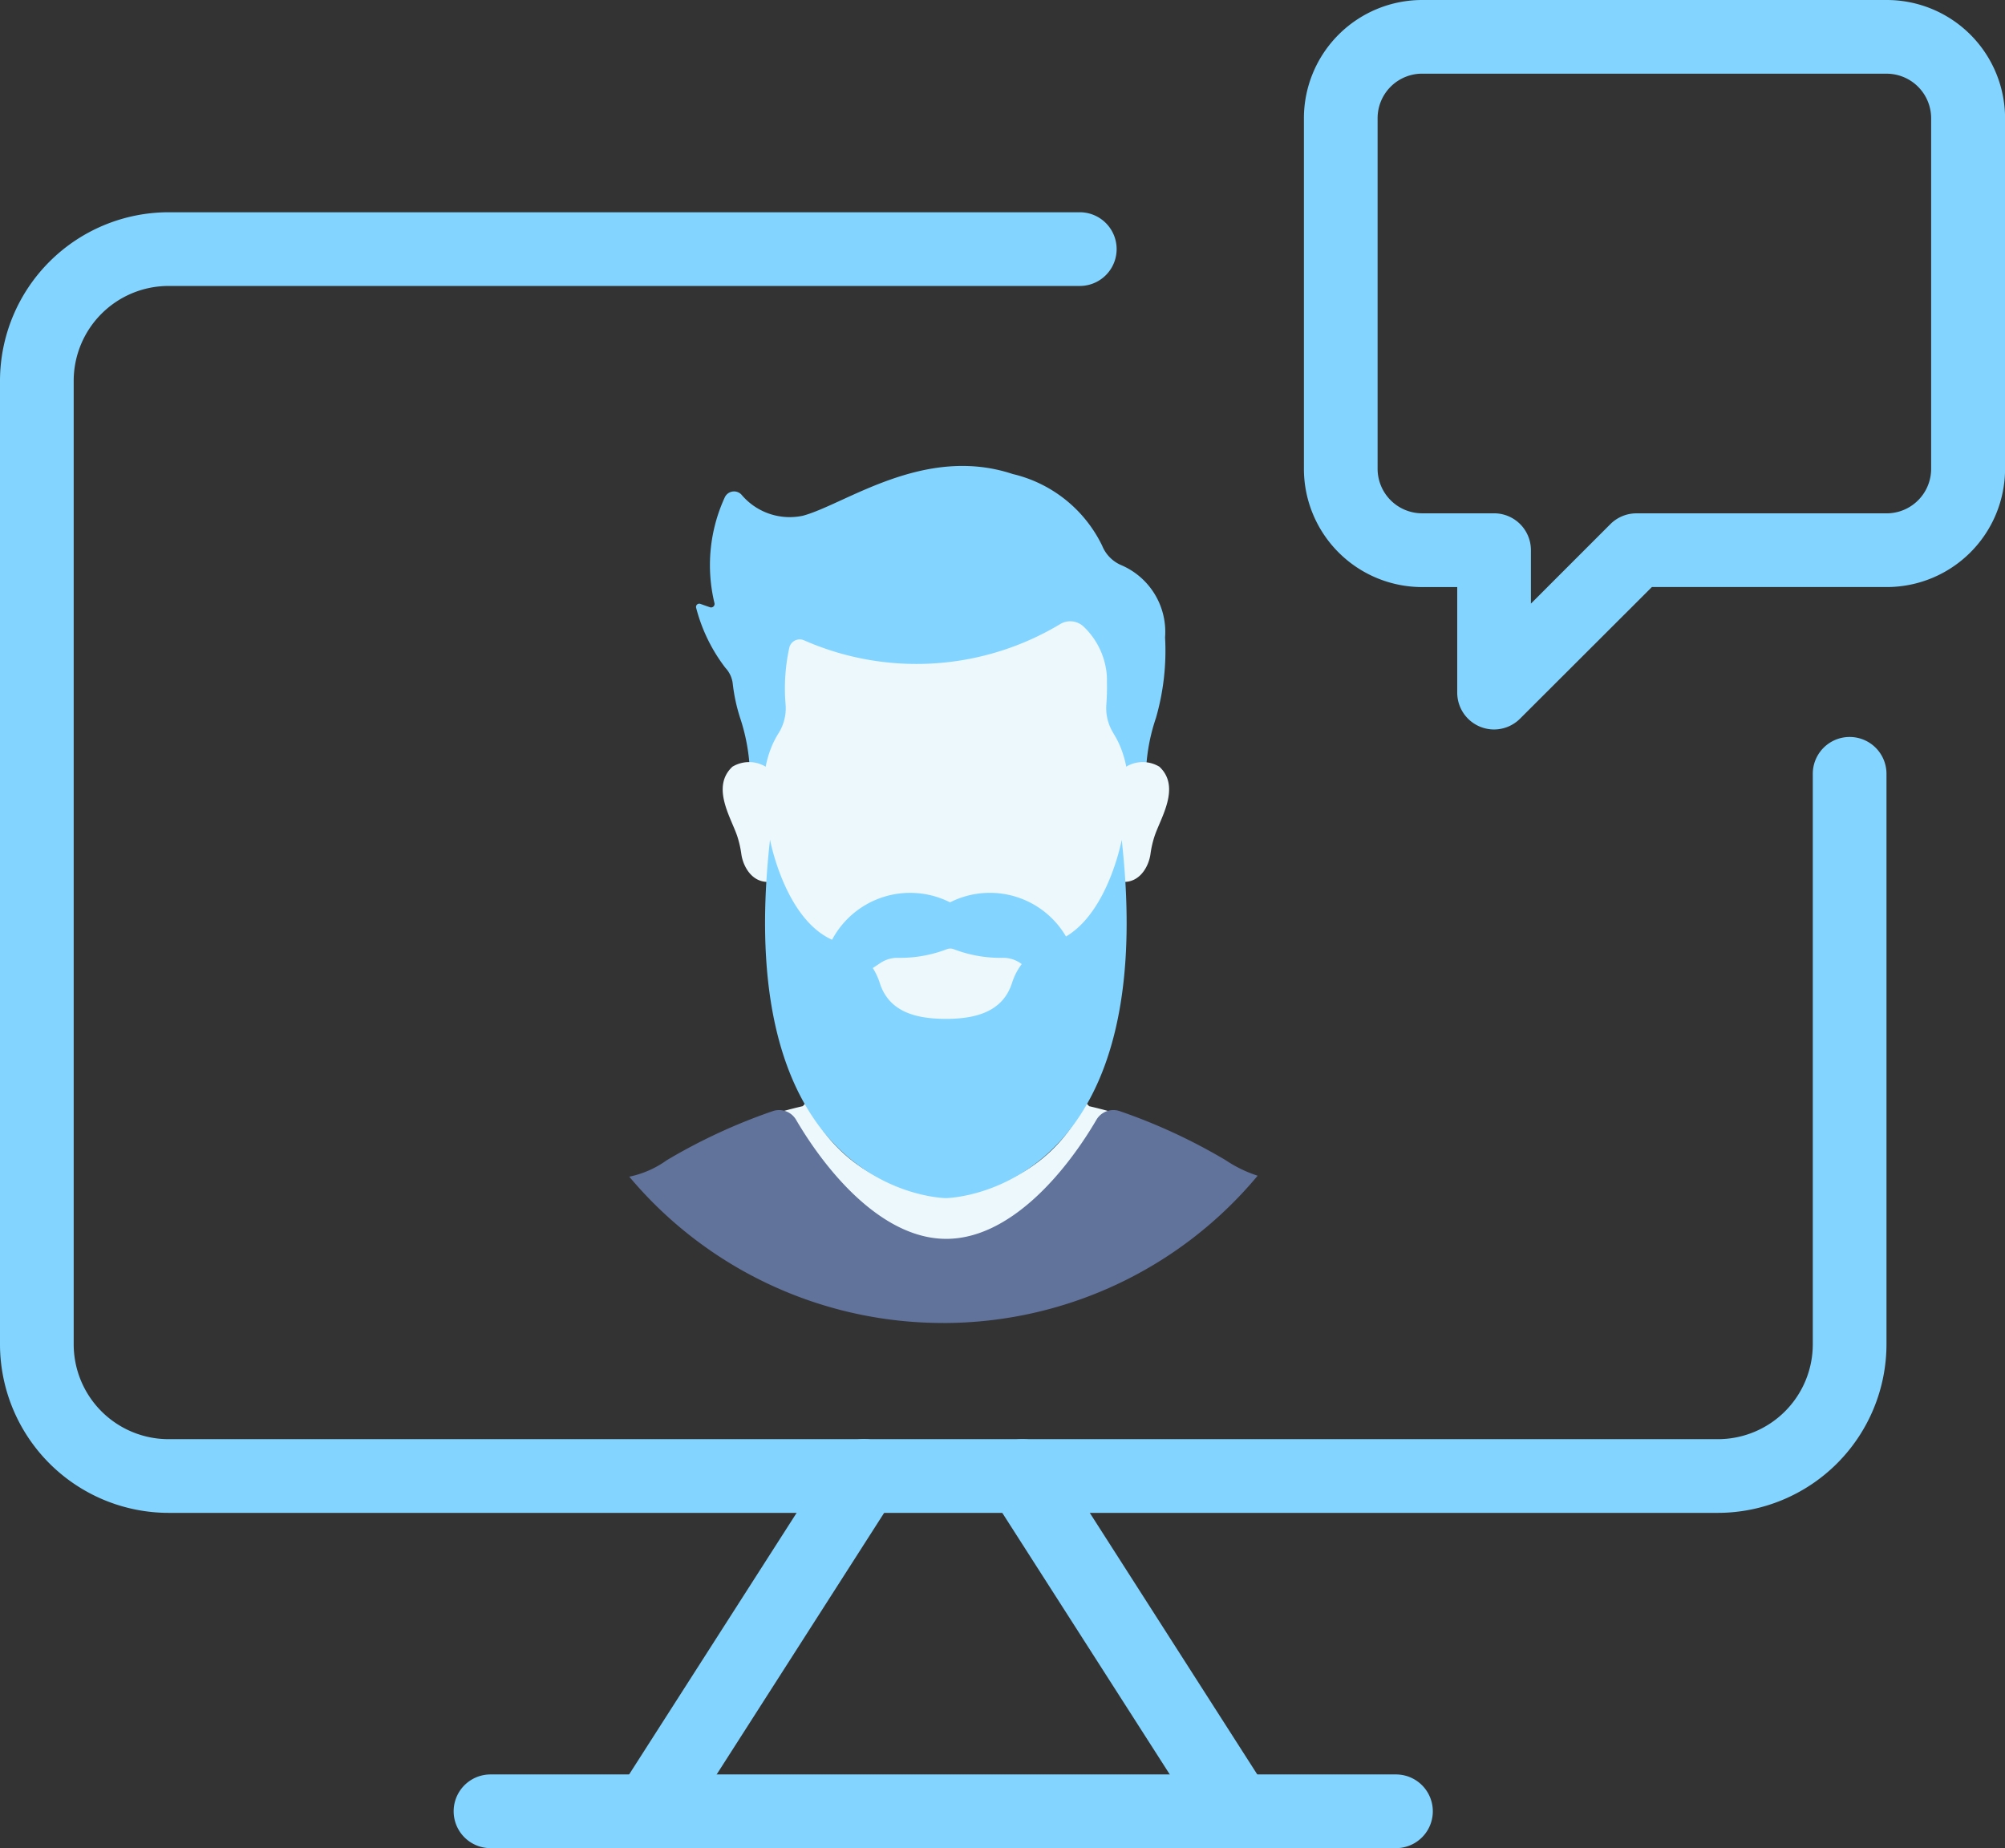
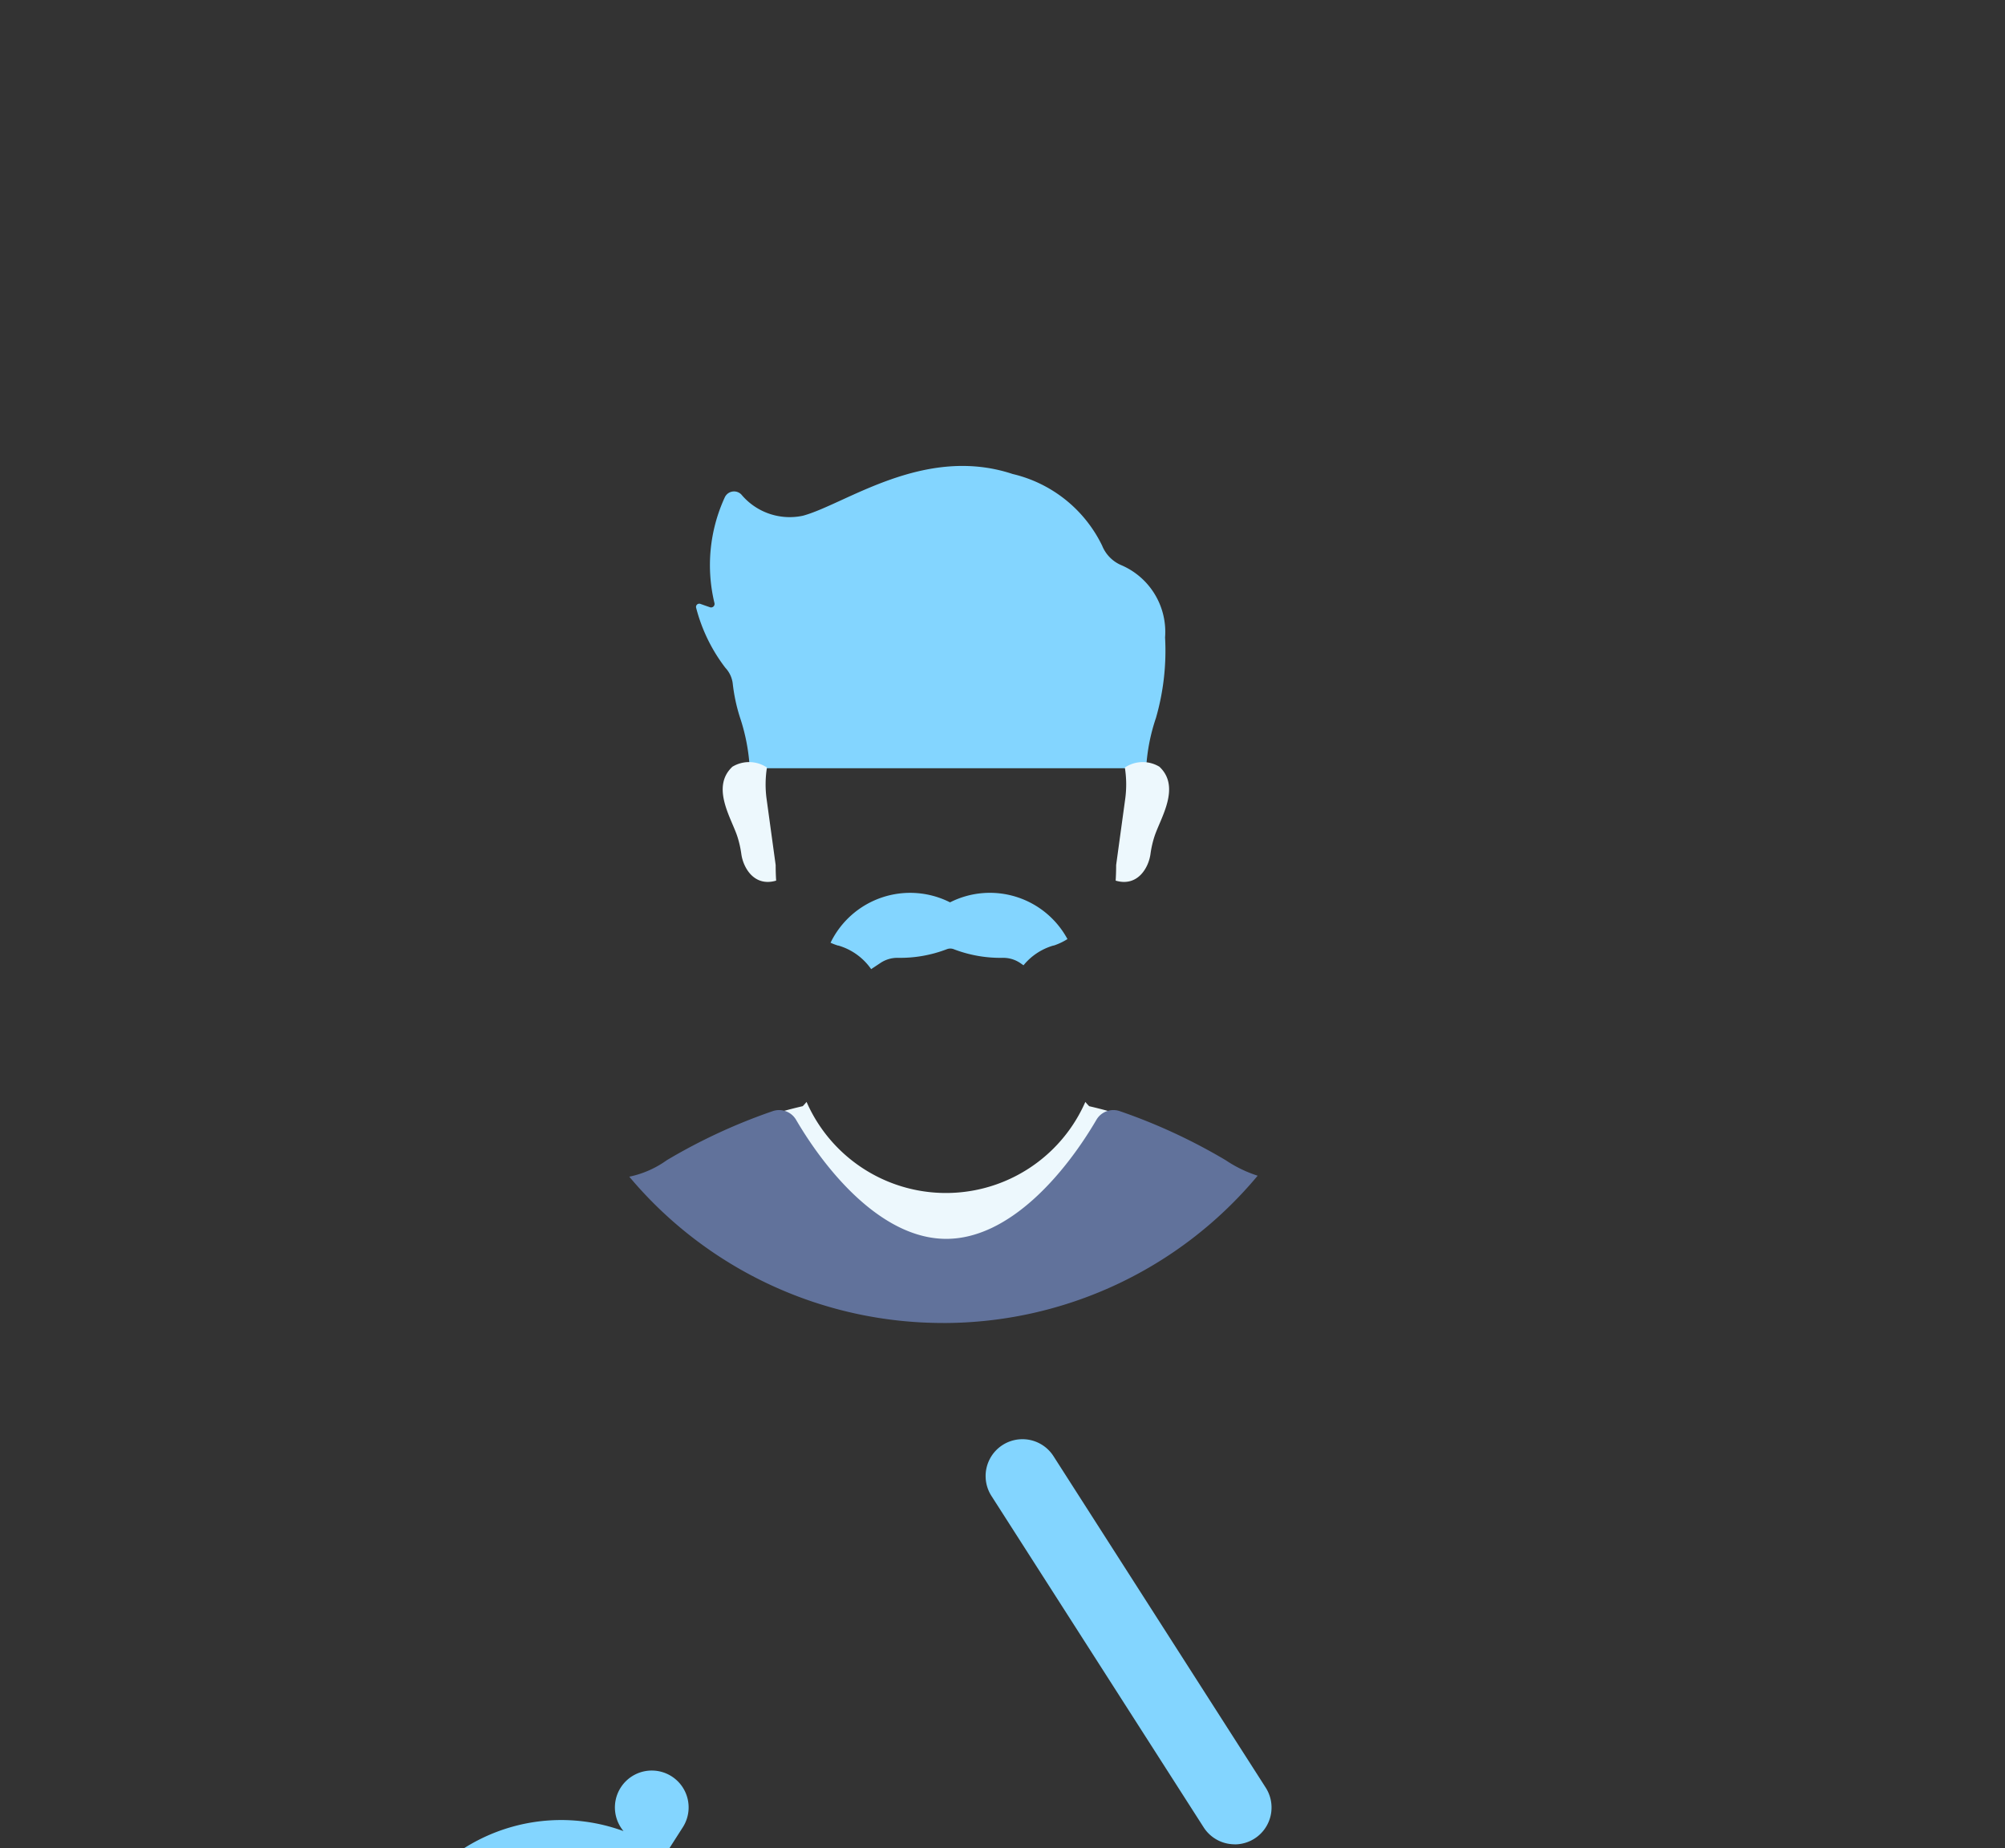
<svg xmlns="http://www.w3.org/2000/svg" width="61.764" height="56.927" viewBox="0 0 61.764 56.927">
  <rect x="0" y="0" width="61.764" height="56.927" fill="#333333" stroke="none" />
  <g id="Group_9913" data-name="Group 9913" transform="translate(-543 -1773.324)">
-     <path id="Path_47280" data-name="Path 47280" d="M52.923,74.091H5.19A5.2,5.2,0,0,1,0,68.9V39.22a5.2,5.2,0,0,1,5.19-5.19H33.263a1.135,1.135,0,0,1,0,2.27H5.19a2.924,2.924,0,0,0-2.92,2.92V68.9a2.924,2.924,0,0,0,2.92,2.921H52.923a2.924,2.924,0,0,0,2.92-2.921V51.327a1.135,1.135,0,0,1,2.27,0V68.9A5.2,5.2,0,0,1,52.923,74.091Z" transform="translate(543 1745.832)" fill="#83d5ff" />
    <path id="Path_47281" data-name="Path 47281" d="M275.175,379.461a1.135,1.135,0,0,1-.957-.522L267.68,368.73a1.135,1.135,0,1,1,1.912-1.224l6.537,10.209a1.135,1.135,0,0,1-.955,1.748Z" transform="translate(305.861 1450.671)" fill="#83d5ff" />
-     <path id="Path_47282" data-name="Path 47282" d="M168.027,379.448a1.135,1.135,0,0,1-.955-1.748l6.538-10.209a1.135,1.135,0,1,1,1.912,1.224l-6.538,10.21A1.135,1.135,0,0,1,168.027,379.448Z" transform="translate(395.05 1450.683)" fill="#83d5ff" />
-     <path id="Path_47283" data-name="Path 47283" d="M152.154,460.238H124.261a1.135,1.135,0,1,1,0-2.27h27.893a1.135,1.135,0,1,1,0,2.27" transform="translate(433.849 1370.012)" fill="#83d5ff" />
-     <path id="Path_47284" data-name="Path 47284" d="M327.6,22.469a1.135,1.135,0,0,1-1.135-1.135V18.083h-1.082a3.645,3.645,0,0,1-3.641-3.641V3.641A3.645,3.645,0,0,1,325.385,0H339.7a3.645,3.645,0,0,1,3.641,3.641v10.8a3.645,3.645,0,0,1-3.641,3.641h-7.239L328.4,22.136A1.136,1.136,0,0,1,327.6,22.469Zm-2.217-20.2a1.372,1.372,0,0,0-1.371,1.371v10.8a1.373,1.373,0,0,0,1.371,1.371H327.6a1.135,1.135,0,0,1,1.135,1.135v1.646l2.448-2.448a1.135,1.135,0,0,1,.8-.332h7.71a1.372,1.372,0,0,0,1.371-1.371V3.641A1.373,1.373,0,0,0,339.7,2.27Z" transform="translate(261.425 1773.324)" fill="#83d5ff" />
+     <path id="Path_47282" data-name="Path 47282" d="M168.027,379.448a1.135,1.135,0,0,1-.955-1.748a1.135,1.135,0,1,1,1.912,1.224l-6.538,10.21A1.135,1.135,0,0,1,168.027,379.448Z" transform="translate(395.05 1450.683)" fill="#83d5ff" />
    <path id="Path_47285" data-name="Path 47285" d="M221.471,275.461a4.689,4.689,0,0,1-8.588,0c-.038.046-.076.09-.118.131-.221.051-.438.107-.653.167a.622.622,0,0,1,.29.257c1.011,1.727,2.774,3.789,4.779,3.789s3.768-2.063,4.779-3.789a.624.624,0,0,1,.287-.255q-.324-.091-.657-.168C221.549,275.553,221.509,275.508,221.471,275.461Z" transform="translate(354.963 1531.804)" fill="#edf8fd" />
    <path id="Path_47286" data-name="Path 47286" d="M203.359,108.179a2.235,2.235,0,0,0-1.349-2.225,1.1,1.1,0,0,1-.589-.6,4.109,4.109,0,0,0-2.757-2.208c-2.731-.906-5.159.936-6.464,1.286a1.941,1.941,0,0,1-1.894-.654.314.314,0,0,0-.511.089,4.992,4.992,0,0,0-.317,3.256.107.107,0,0,1-.142.126c-.109-.037-.207-.072-.286-.1a.1.1,0,0,0-.135.123,5.144,5.144,0,0,0,.9,1.845.857.857,0,0,1,.225.475,5.39,5.39,0,0,0,.224,1.053,5.988,5.988,0,0,1,.3,1.553c0,.006,0,.01,0,.011h12.214s0-.011,0-.025a5.791,5.791,0,0,1,.3-1.524A7.472,7.472,0,0,0,203.359,108.179Z" transform="translate(375.531 1684.778)" fill="#83d5ff" />
    <path id="Path_47287" data-name="Path 47287" d="M304.133,183.337a.992.992,0,0,0-1.055.03,3.314,3.314,0,0,1,.01.976l-.278,2.027c0,.163-.005.324-.015.481.679.2,1.016-.4,1.073-.823a3.1,3.1,0,0,1,.12-.531c.181-.564.832-1.533.146-2.162" transform="translate(274.573 1613.598)" fill="#edf8fd" />
    <path id="Path_47288" data-name="Path 47288" d="M207.755,185.053Z" transform="translate(358.825 1611.951)" fill="#41416b" />
    <path id="Path_47289" data-name="Path 47289" d="M196.462,183.337a.992.992,0,0,1,1.055.03,3.31,3.31,0,0,0-.01.976l.278,2.027q0,.245.015.481c-.679.2-1.016-.4-1.073-.823a3.111,3.111,0,0,0-.12-.531c-.181-.564-.832-1.533-.146-2.162" transform="translate(369.109 1613.598)" fill="#edf8fd" />
-     <path id="Path_47290" data-name="Path 47290" d="M218.054,148.469a1.457,1.457,0,0,1-.22-.889c.014-.189.023-.416.018-.661,0-.032,0-.067,0-.105q0-.107-.012-.218a2.321,2.321,0,0,0-.7-1.408.6.6,0,0,0-.709-.095,8.6,8.6,0,0,1-7.909.511.33.33,0,0,0-.454.225,5.865,5.865,0,0,0-.114,1.76,1.443,1.443,0,0,1-.221.882,2.694,2.694,0,0,0-.235.47,3.241,3.241,0,0,0-.184,1.618l.278,2.028s0,.007,0,.011a3.61,3.61,0,0,0,1.9,2.372l.013,0a1.962,1.962,0,0,1,1.309,1.3c.288.885,1.107,1.12,2.08,1.12s1.791-.235,2.08-1.12a1.963,1.963,0,0,1,1.309-1.3l.013,0a3.612,3.612,0,0,0,1.9-2.372s0-.007,0-.01l.278-2.027a3.243,3.243,0,0,0-.178-1.6,2.689,2.689,0,0,0-.241-.485" transform="translate(359.247 1647.443)" fill="#edf8fd" />
-     <path id="Path_47291" data-name="Path 47291" d="M218.642,204.3s-.487,2.626-2.089,3.152l-.013,0a1.92,1.92,0,0,0-1.281,1.269c-.282.866-1.083,1.1-2.035,1.1s-1.753-.23-2.035-1.1a1.92,1.92,0,0,0-1.281-1.269l-.013,0c-1.6-.526-2.089-3.152-2.089-3.152-1.232,10.981,5.417,11.042,5.417,11.042s6.649-.061,5.417-11.042" transform="translate(358.914 1594.886)" fill="#83d5ff" />
    <path id="Path_47292" data-name="Path 47292" d="M225.7,220.6l.013,0a1.868,1.868,0,0,1,1.009.726l.283-.188a.94.94,0,0,1,.549-.16,4.009,4.009,0,0,0,1.5-.266.294.294,0,0,1,.212,0,4.01,4.01,0,0,0,1.5.266.94.94,0,0,1,.549.16l.1.07a1.854,1.854,0,0,1,.918-.608l.013,0a1.917,1.917,0,0,0,.423-.2,2.716,2.716,0,0,0-3.617-1.131,2.725,2.725,0,0,0-3.681,1.244A1.9,1.9,0,0,0,225.7,220.6Z" transform="translate(343.114 1581.849)" fill="#83d5ff" />
    <path id="Path_47293" data-name="Path 47293" d="M180.351,284.216a12.6,12.6,0,0,0,9.7-4.537,3.914,3.914,0,0,1-.985-.478,17.546,17.546,0,0,0-3.281-1.517.605.605,0,0,0-.7.271c-.979,1.672-2.685,3.669-4.627,3.669s-3.649-2-4.627-3.669a.605.605,0,0,0-.7-.271,17.547,17.547,0,0,0-3.281,1.517,3.031,3.031,0,0,1-1.156.508,12.6,12.6,0,0,0,9.67,4.506" transform="translate(391.691 1529.859)" fill="#61729b" />
    <rect id="Rectangle_4240" data-name="Rectangle 4240" width="58.113" height="54.251" transform="translate(543 1776)" fill="none" />
  </g>
</svg>